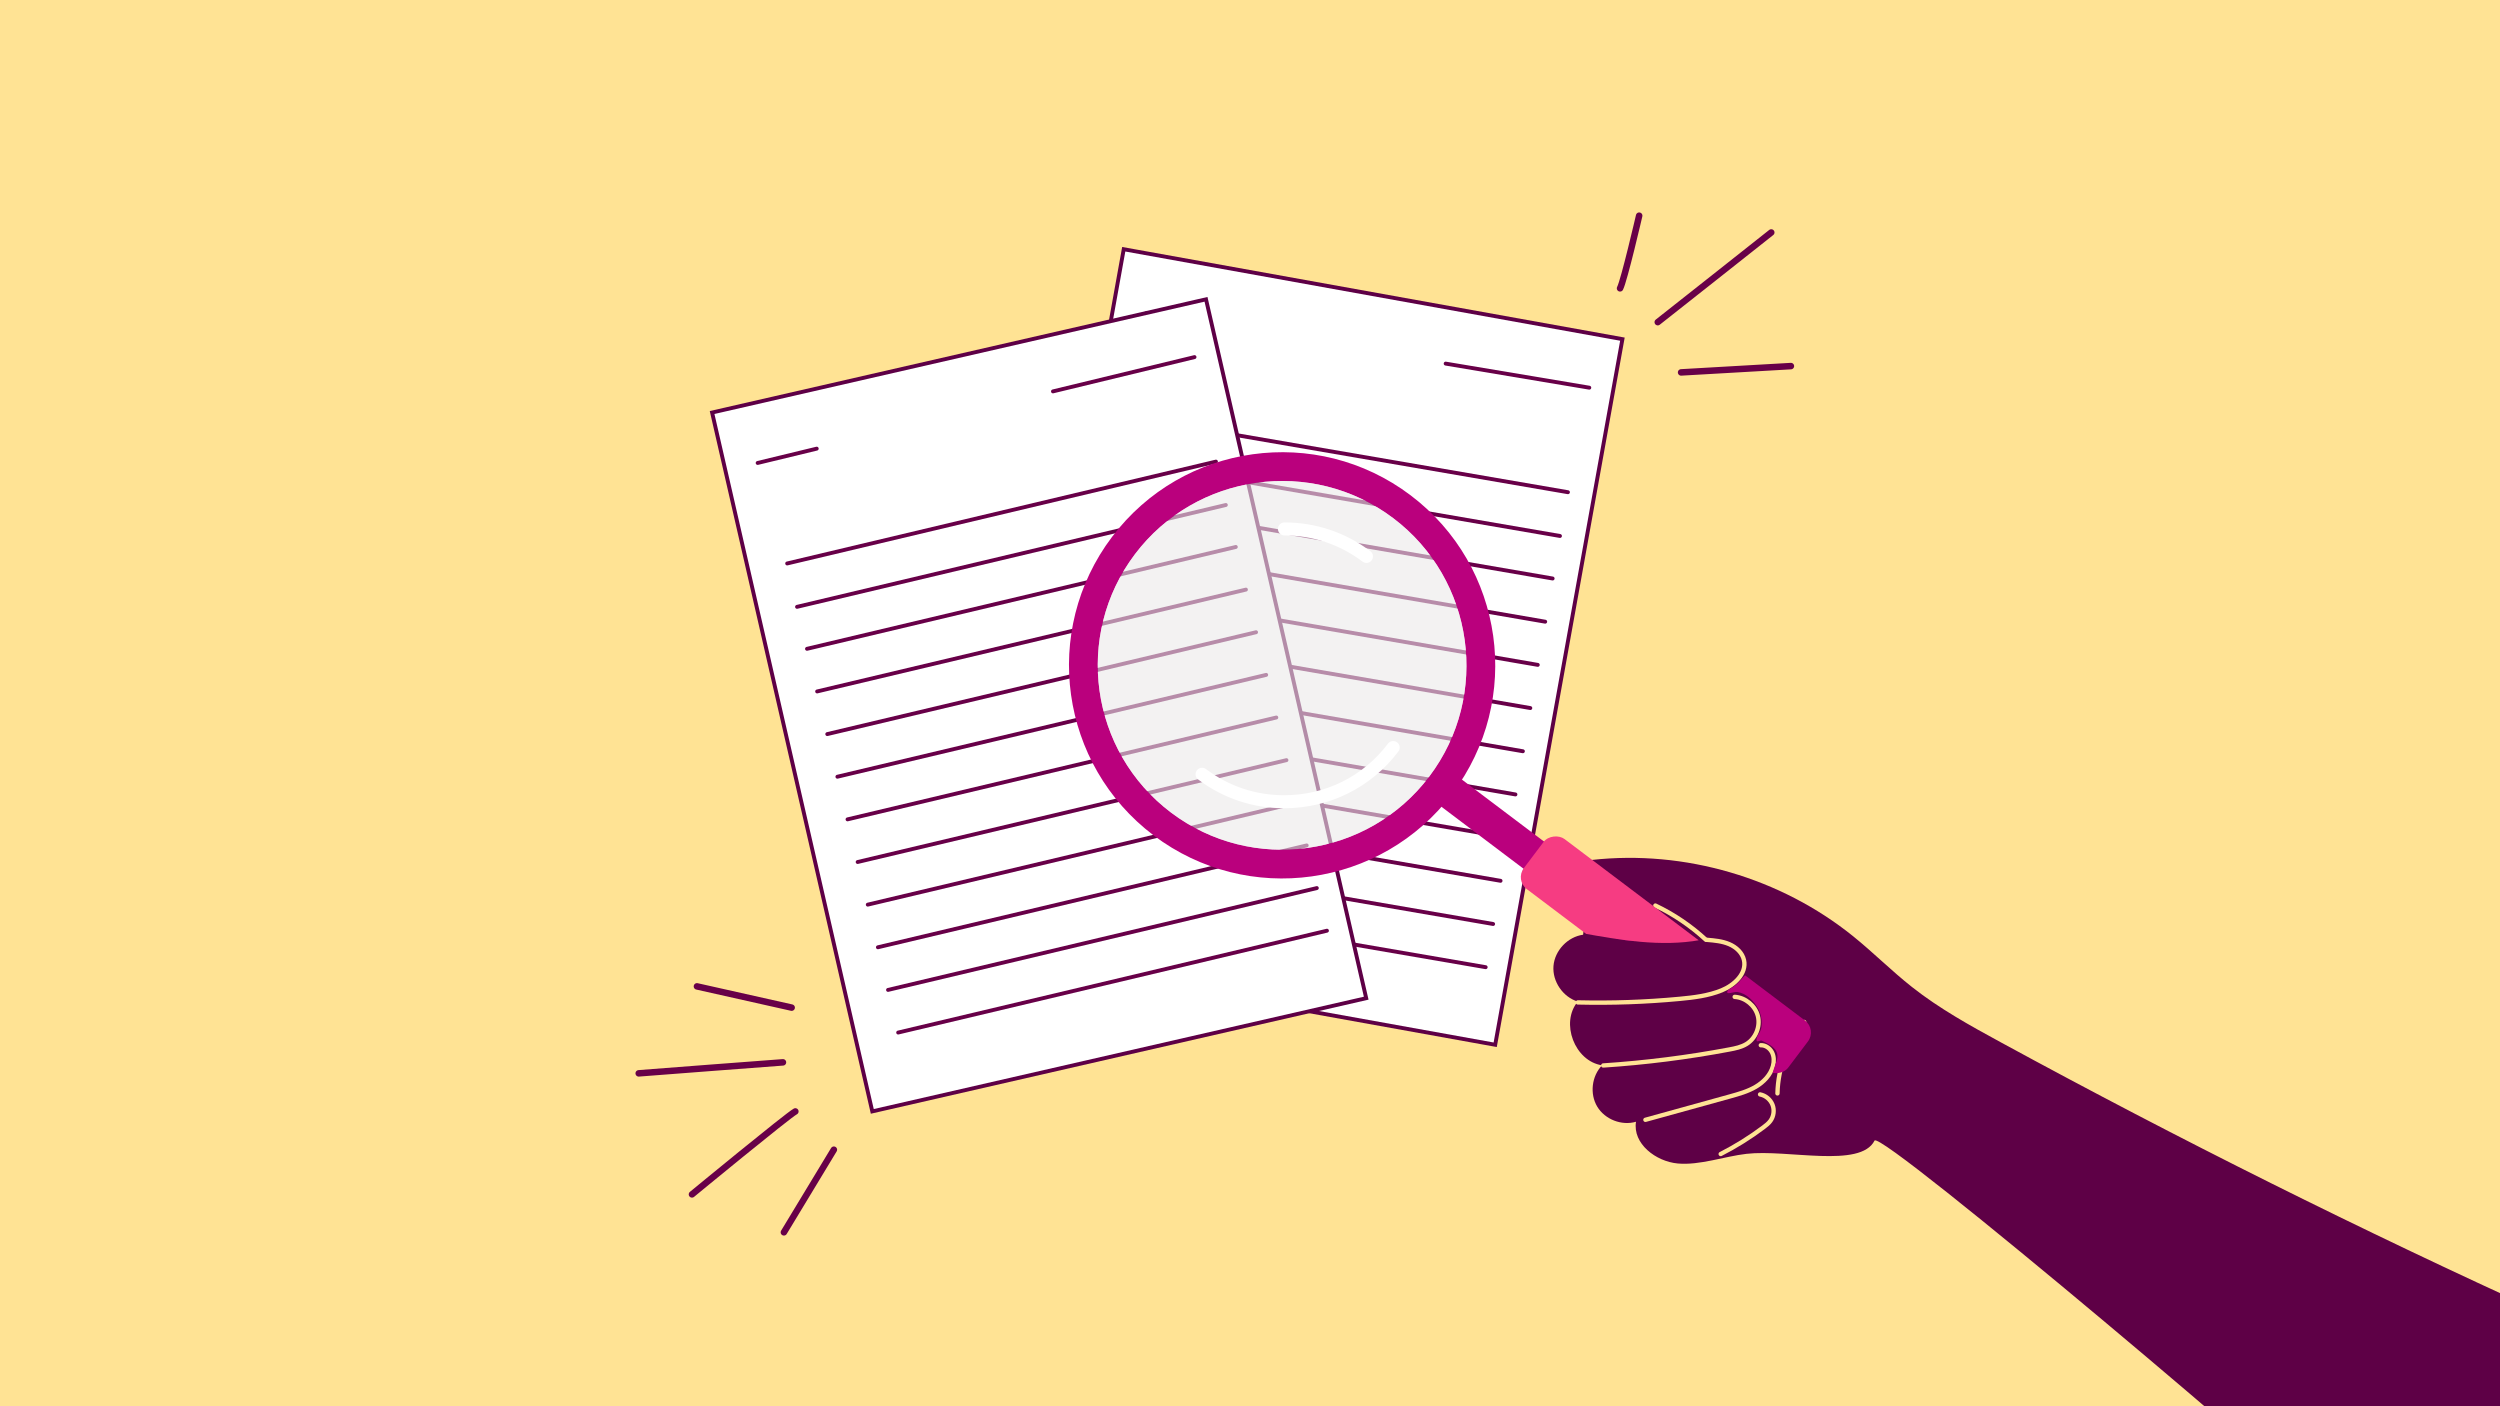
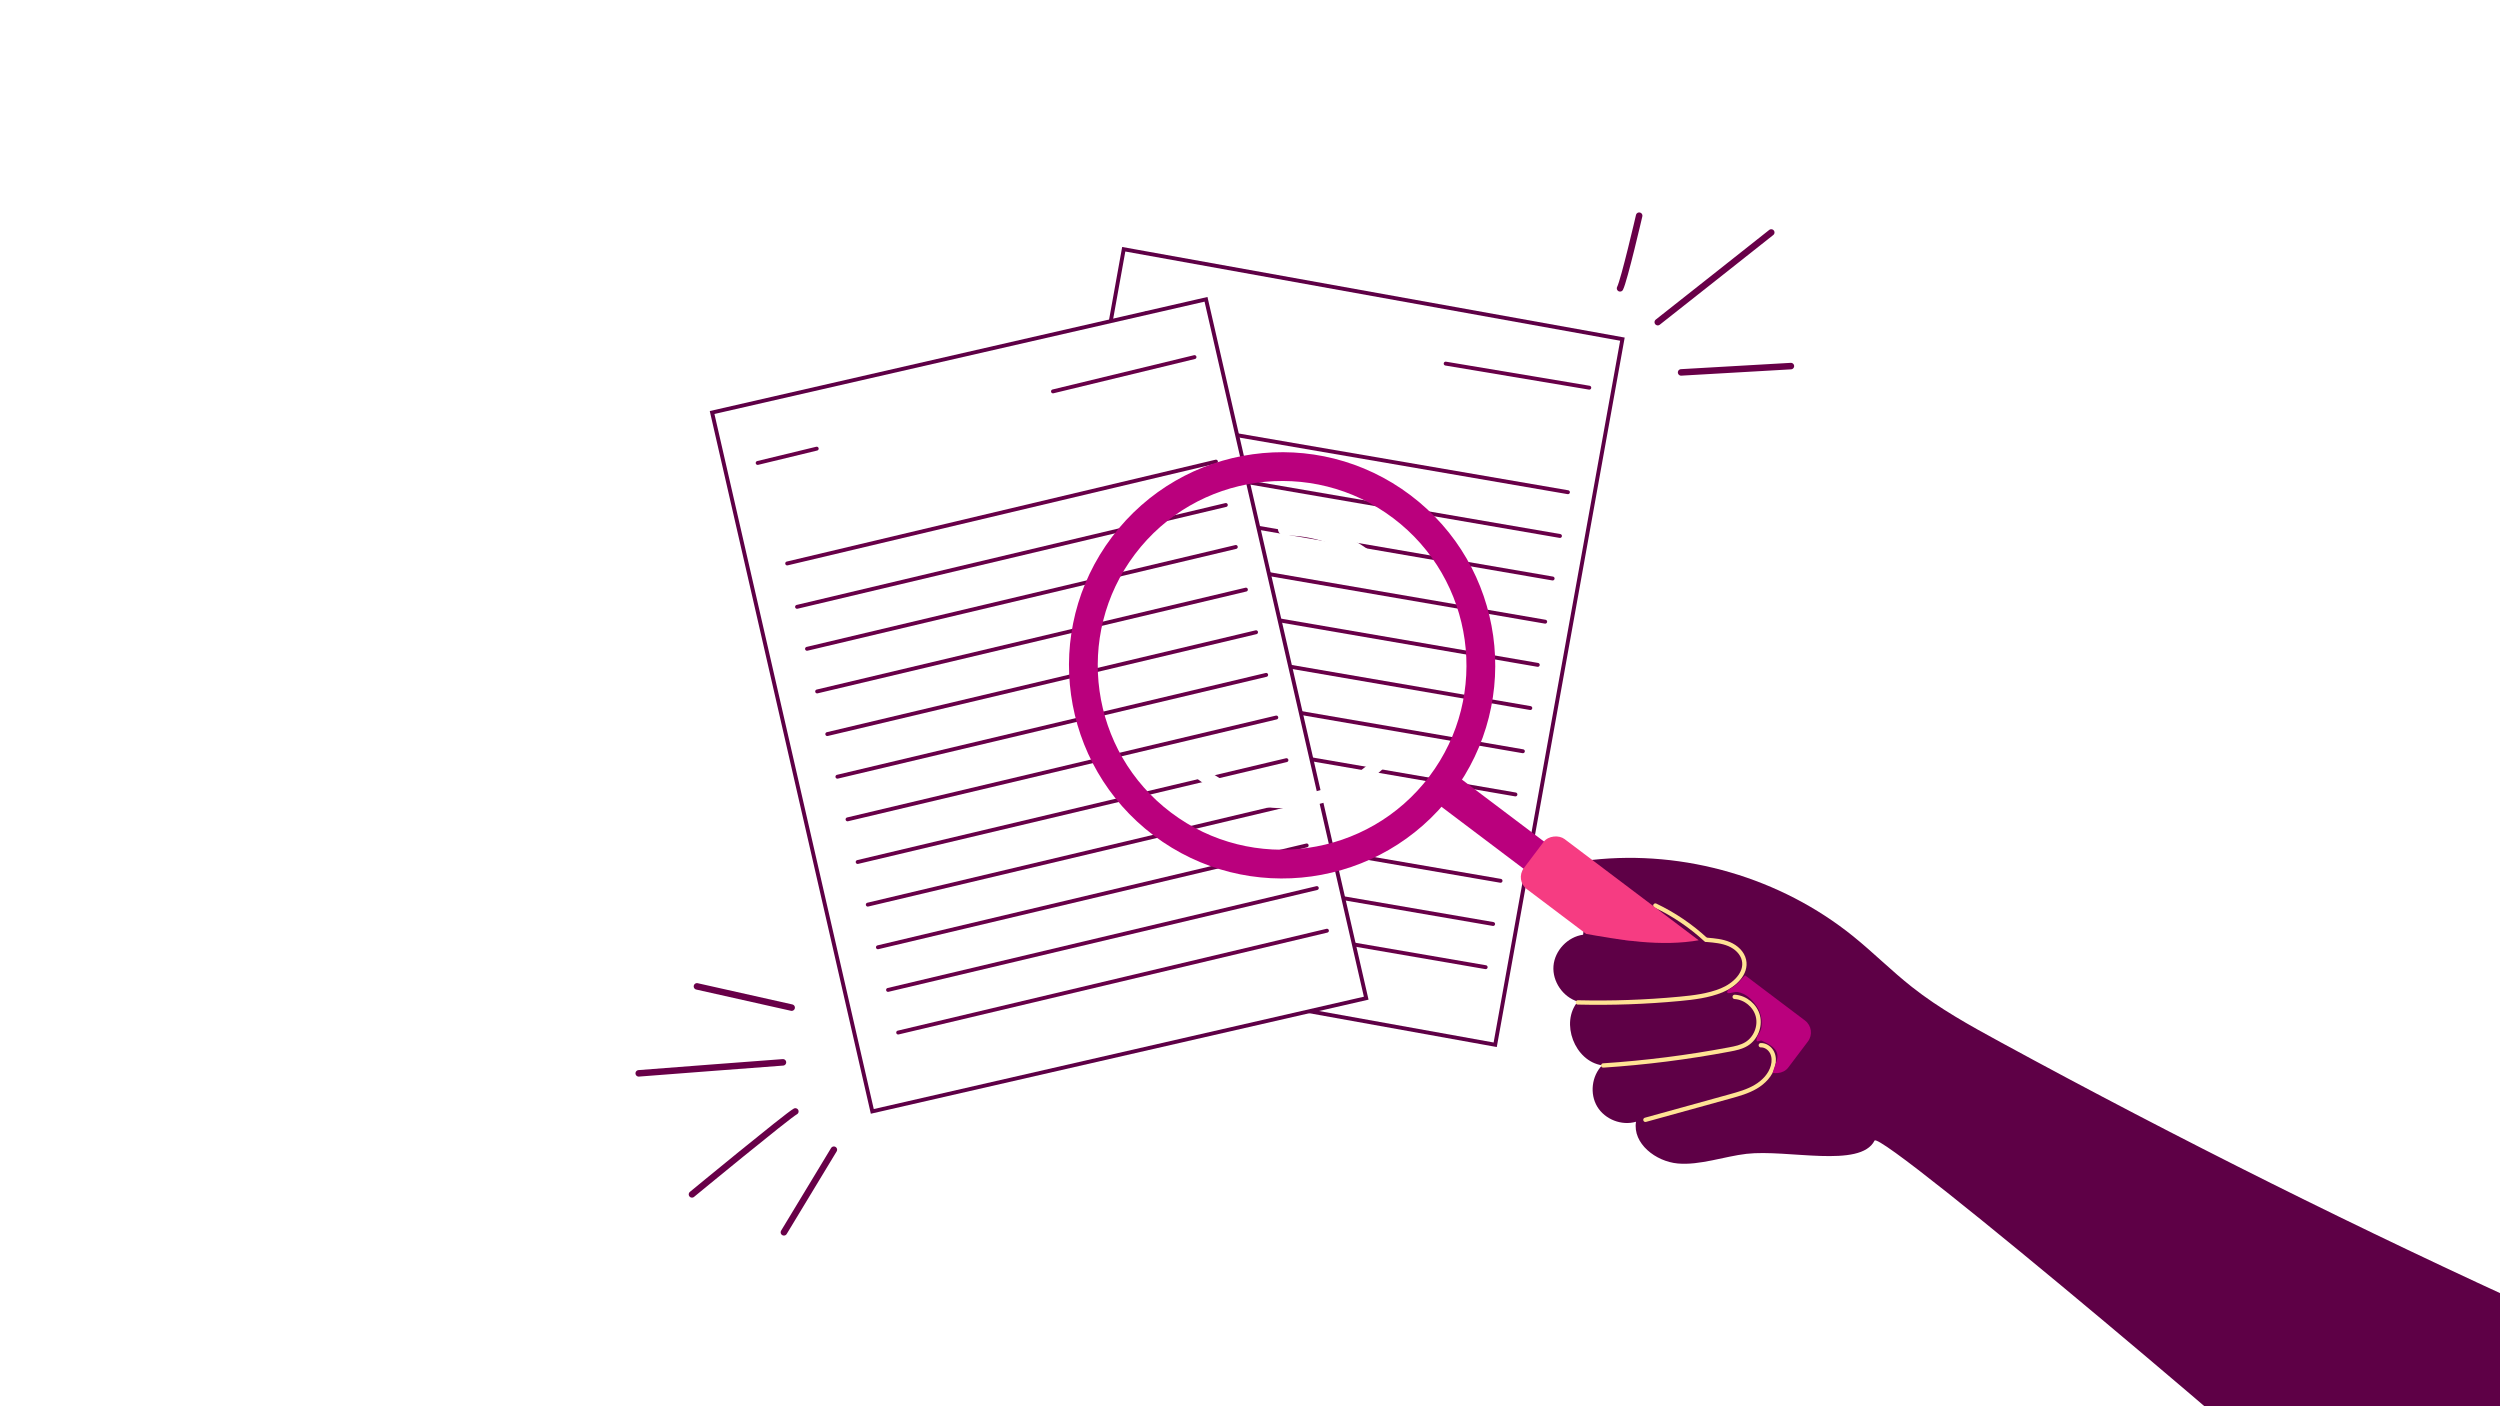
<svg xmlns="http://www.w3.org/2000/svg" viewBox="0 0 1920 1080">
  <defs>
    <style>
      .cls-1, .cls-2, .cls-3, .cls-4, .cls-5 {
        fill: none;
      }

      .cls-6 {
        fill: #ba007d;
      }

      .cls-7 {
        fill: #ffe394;
      }

      .cls-2 {
        stroke: #ffe394;
        stroke-width: 3.33px;
      }

      .cls-2, .cls-3, .cls-4, .cls-5 {
        stroke-linecap: round;
        stroke-linejoin: round;
      }

      .cls-3, .cls-4 {
        stroke: #680048;
      }

      .cls-3, .cls-8 {
        stroke-width: 3px;
      }

      .cls-9 {
        clip-path: url(#clippath-1);
      }

      .cls-10 {
        clip-path: url(#clippath-3);
      }

      .cls-11 {
        clip-path: url(#clippath-2);
      }

      .cls-12 {
        fill: #f63c82;
      }

      .cls-4 {
        stroke-width: 5px;
      }

      .cls-5 {
        stroke: #fff;
        stroke-width: 10px;
      }

      .cls-8 {
        fill: #fff;
        stroke: #5e0046;
        stroke-miterlimit: 10;
      }

      .cls-13 {
        fill: #ebeaea;
        opacity: .6;
      }

      .cls-14 {
        clip-path: url(#clippath);
      }

      .cls-15 {
        fill: #5e0046;
      }
    </style>
    <clipPath id="clippath">
      <rect class="cls-1" x="506.28" y="-1130" width="907.43" height="1080" transform="translate(1920 -1180) rotate(-180)" />
    </clipPath>
    <clipPath id="clippath-1">
      <rect class="cls-1" width="1920" height="1080" />
    </clipPath>
    <clipPath id="clippath-2">
      <path class="cls-1" d="M1282.46,677.1c-15.44-6.17-29.8-15.01-42.26-26.01-3.98-3.51-7.79-7.26-12.28-10.09-3.5-2.2-7.34-3.8-11.16-5.38-36.97-15.33-39.31-74.11-42.27-114.02-2.96-39.91-.15-80.52-9.03-119.54-8.88-39.02-32.75-77.9-70.8-90.29-13.84-4.51-28.6-5.23-43.16-5.36-26.86-.24-53.74,1.41-80.37,4.94-68.21,9.05-140.68,35.06-175.36,94.49-19.82,33.97-24.64,75.09-20.41,114.2,4.23,39.1,16.92,76.75,30.25,113.75,10.41,28.91,23.07,59.88,49.62,75.35,11.91,6.94,25.6,10.06,39.07,12.99,52.52,11.46,105.64,21.65,159.38,22.89,53.74,1.24,112.13-5,160.47-28.5,30.22,5.42,61.21,10.85,91.44,5.45,1.12-.2,2.28-.44,3.15-1.17,1.44-1.21,1.6-3.33,1.59-5.22-.03-3.26-.25-6.51-.67-9.74-.76-5.84-2.26-11.8-5.92-16.42-5.15-6.51-13.57-9.23-21.28-12.31Z" />
    </clipPath>
    <clipPath id="clippath-3">
      <path class="cls-1" d="M1403.19,782.26c-.85-3.33-2.92-6.2-5.1-8.85-9.34-11.35-21.66-20.19-35.3-25.62-4.79-1.91-12.99-3.37-18.16-1.53-5.6,1.99-8.42,8.9-14.32,12.11-1.28.7-3.32,1.73-3.74,3.13-.84,2.87,4.96-.11,7.9.38,6.43,1.07,11.14,5.7,14.83,11.07,3.69,5.37,5.36,15.26,1.69,20.65-.95,1.4-2.44,4.11-1.87,5.71.46,1.29,2.77-.62,4.02-.04,7.87,3.67,14.06,7.48,11.28,15.7-.47,1.4-3.59,9.33-3.25,10.77.27,1.15-1.1,2.39-.18,3.12,5.26,4.14,13.03,3.91,18.97.83s10.3-8.53,13.73-14.27c4.12-6.9,7.17-14.44,8.99-22.26.83-3.58,1.41-7.34.5-10.9Z" />
    </clipPath>
  </defs>
  <g id="Background">
-     <rect class="cls-7" width="1920" height="1080" />
-   </g>
+     </g>
  <g id="Artwork">
    <g class="cls-14">
      <path class="cls-15" d="M1005.83-345.96l85.35,411.23-213.13-48.09-5.29-388.17s-22.57-38.97-16.9-74.57c5.7-35.56,11.9-49.74,11.9-49.74,0,0-28.88-82.21-15.58-96.91,13.3-14.7,26.07,9.9,26.07,9.9,0,0,11.39-21.97,23-20.29,11.61,1.68,14.62,4.59,14.62,4.59,0,0,2.82-21.06,16.55-20.5,13.69.52,20.59,6.41,20.59,6.41,0,0,5.86-25.43,20.8-18.85,14.98,6.58,54.77,88.48,54.77,88.48l53.46-5.02-76.21,201.53Z" />
    </g>
    <g class="cls-9">
      <g>
        <rect class="cls-8" x="811.13" y="221.53" width="389.16" height="550.65" transform="translate(1907.27 1164.31) rotate(-169.78)" />
        <g>
          <line class="cls-3" x1="1110.27" y1="279.25" x2="1220.57" y2="297.74" />
          <line class="cls-3" x1="880.1" y1="240.67" x2="926.14" y2="248.38" />
          <line class="cls-3" x1="870.63" y1="320.56" x2="1204.17" y2="378.02" />
          <line class="cls-3" x1="864.51" y1="354.17" x2="1198.05" y2="411.63" />
          <line class="cls-3" x1="858.88" y1="386.82" x2="1192.42" y2="444.29" />
          <line class="cls-3" x1="853.17" y1="419.99" x2="1186.71" y2="477.46" />
          <line class="cls-3" x1="847.46" y1="453.16" x2="1181" y2="510.62" />
          <line class="cls-3" x1="841.74" y1="486.33" x2="1175.28" y2="543.79" />
          <line class="cls-3" x1="836.03" y1="519.5" x2="1169.57" y2="576.96" />
          <line class="cls-3" x1="830.31" y1="552.66" x2="1163.85" y2="610.13" />
-           <line class="cls-3" x1="824.6" y1="585.83" x2="1158.14" y2="643.3" />
          <line class="cls-3" x1="818.88" y1="619" x2="1152.42" y2="676.46" />
          <line class="cls-3" x1="813.17" y1="652.17" x2="1146.71" y2="709.63" />
          <line class="cls-3" x1="807.45" y1="685.34" x2="1140.99" y2="742.8" />
        </g>
      </g>
      <g>
        <rect class="cls-8" x="603.46" y="266.45" width="389.16" height="550.65" transform="translate(1696.98 891.49) rotate(167.09)" />
        <g>
          <line class="cls-3" x1="808.69" y1="300.59" x2="917.38" y2="274.25" />
          <line class="cls-3" x1="581.88" y1="355.55" x2="627.24" y2="344.56" />
          <line class="cls-3" x1="604.56" y1="432.74" x2="933.85" y2="354.52" />
          <line class="cls-3" x1="612.14" y1="466.05" x2="941.43" y2="387.83" />
          <line class="cls-3" x1="619.79" y1="498.29" x2="949.09" y2="420.07" />
          <line class="cls-3" x1="627.57" y1="531.03" x2="956.86" y2="452.82" />
          <line class="cls-3" x1="635.35" y1="563.78" x2="964.64" y2="485.56" />
          <line class="cls-3" x1="643.13" y1="596.52" x2="972.42" y2="518.31" />
          <line class="cls-3" x1="650.91" y1="629.27" x2="980.2" y2="551.05" />
          <line class="cls-3" x1="658.68" y1="662.02" x2="987.98" y2="583.8" />
          <line class="cls-3" x1="666.46" y1="694.76" x2="995.75" y2="616.54" />
          <line class="cls-3" x1="674.24" y1="727.51" x2="1003.53" y2="649.29" />
          <line class="cls-3" x1="682.02" y1="760.25" x2="1011.31" y2="682.04" />
          <line class="cls-3" x1="689.8" y1="793" x2="1019.09" y2="714.78" />
        </g>
      </g>
      <g>
        <g>
          <path class="cls-15" d="M1215.82,717.87c-11.82,1.59-21.8,12.14-22.75,24.02-.94,11.89,7.26,23.88,18.68,27.31-13.66,16.27-2.36,45.91,18.67,48.96-8.02,8.18-9.64,21.91-3.74,31.73,5.9,9.83,18.77,14.85,29.77,11.61-2.69,16.76,15.17,30.52,32.08,32.06,16.9,1.54,35.92-5.48,52.79-7.42,31.53-3.62,87.45,11.34,98.32-10.14,4.59-9.09,344.26,278.4,364.66,302.72l180.71-11.29-29.83-158.2c-141.95-64.53-281.58-134.17-418.53-208.72-23.56-12.82-47.16-25.87-68.22-42.48-15.65-12.34-29.76-26.53-45.27-39.04-55.61-44.85-129.42-66.42-200.43-58.58" />
          <path class="cls-2" d="M1211.78,769.86c26.12.62,52.27-.3,78.27-2.75,10.94-1.03,22.01-2.37,32.18-6.52,9.69-3.95,19.4-12.96,17.16-23.18-1.24-5.68-6.04-10.05-11.38-12.32-5.35-2.28-11.25-2.8-17.04-3.29" />
          <path class="cls-2" d="M1231.29,818.29c32.52-2.14,64.9-6.25,96.93-12.3,4.52-.85,9.15-1.79,13.07-4.19,7.05-4.3,10.77-13.41,8.77-21.42-2-8.01-9.57-14.29-17.82-14.78" />
          <path class="cls-2" d="M1263.68,860.02c21.57-5.97,43.14-11.93,64.71-17.9,6.86-1.9,13.81-3.83,19.96-7.44,6.14-3.6,11.48-9.13,13.3-16.01.91-3.46.87-7.29-.76-10.48s-5.02-5.59-8.6-5.45" />
-           <path class="cls-2" d="M1321.49,886.28c11.53-5.89,22.55-12.77,32.9-20.54,1.95-1.46,3.9-2.98,5.33-4.95,2.54-3.5,3.15-8.31,1.57-12.33s-5.31-7.13-9.56-7.95" />
-           <path class="cls-2" d="M1365.09,839.74c.45-19.89,7.81-39.56,20.52-54.87" />
          <path class="cls-2" d="M1271.32,695.46c14.18,6.75,27.32,15.65,38.85,26.31" />
        </g>
        <g class="cls-11">
          <g>
            <path class="cls-6" d="M1115.33,609.57c-54.45,72.16-157.09,86.52-229.25,32.08-72.16-54.45-86.52-157.09-32.08-229.25,54.45-72.16,157.09-86.52,229.25-32.08,72.16,54.45,86.52,157.09,32.08,229.25ZM1097.73,596.3c47.04-62.35,34.59-151.34-27.76-198.38-62.35-47.04-151.34-34.59-198.38,27.76-47.04,62.35-34.59,151.34,27.76,198.38,62.35,47.04,151.34,34.59,198.38-27.76Z" />
            <rect class="cls-6" x="1167.96" y="561.28" width="26.14" height="195.74" rx="7.44" ry="7.44" transform="translate(2418.55 113.38) rotate(127.04)" />
            <rect class="cls-12" x="1255.37" y="606.23" width="48.14" height="254.35" rx="11.5" ry="11.5" transform="translate(2635.51 153.8) rotate(127.04)" />
-             <path class="cls-13" d="M1097.73,596.3c47.04-62.35,34.59-151.34-27.76-198.38-62.35-47.04-151.34-34.59-198.38,27.76-47.04,62.35-34.59,151.34,27.76,198.38,62.35,47.04,151.34,34.59,198.38-27.76Z" />
            <path class="cls-5" d="M1069.97,574.11c-19.96,26.46-50.51,41.63-83.8,41.63h0c-22.91,0-44.69-7.3-62.98-21.1" />
            <path class="cls-5" d="M986.46,406.22c22.91,0,44.69,7.3,62.98,21.1" />
          </g>
        </g>
        <g class="cls-10">
          <g>
            <rect class="cls-15" x="1167.96" y="561.28" width="26.14" height="195.74" rx="7.44" ry="7.44" transform="translate(2418.55 113.38) rotate(127.04)" />
            <rect class="cls-6" x="1255.37" y="606.23" width="48.14" height="254.35" rx="11.5" ry="11.5" transform="translate(2635.51 153.8) rotate(127.04)" />
            <path class="cls-15" d="M1115.33,609.57c-54.45,72.16-157.09,86.52-229.25,32.08-72.16-54.45-86.52-157.09-32.08-229.25,54.45-72.16,157.09-86.52,229.25-32.08,72.16,54.45,86.52,157.09,32.08,229.25ZM1097.73,596.3c47.04-62.35,34.59-151.34-27.76-198.38-62.35-47.04-151.34-34.59-198.38,27.76-47.04,62.35-34.59,151.34,27.76,198.38,62.35,47.04,151.34,34.59,198.38-27.76Z" />
          </g>
        </g>
      </g>
      <g>
        <line class="cls-4" x1="607.99" y1="773.85" x2="535.26" y2="757.54" />
        <path class="cls-4" d="M610.82,853.59c-5.86,3.13-79.38,63.69-79.38,63.69" />
        <line class="cls-4" x1="640.41" y1="882.98" x2="602.04" y2="946.42" />
        <path class="cls-4" d="M601.3,815.88c-2.01.07-110.76,8.45-110.76,8.45" />
      </g>
      <g>
        <line class="cls-4" x1="1291.09" y1="286.01" x2="1375.4" y2="281.16" />
        <path class="cls-4" d="M1244.2,221.44c3.11-5.87,14.68-55.79,14.68-55.79" />
        <path class="cls-4" d="M1273.16,247.41c1.63-1.18,87.16-68.87,87.16-68.87" />
      </g>
    </g>
  </g>
</svg>